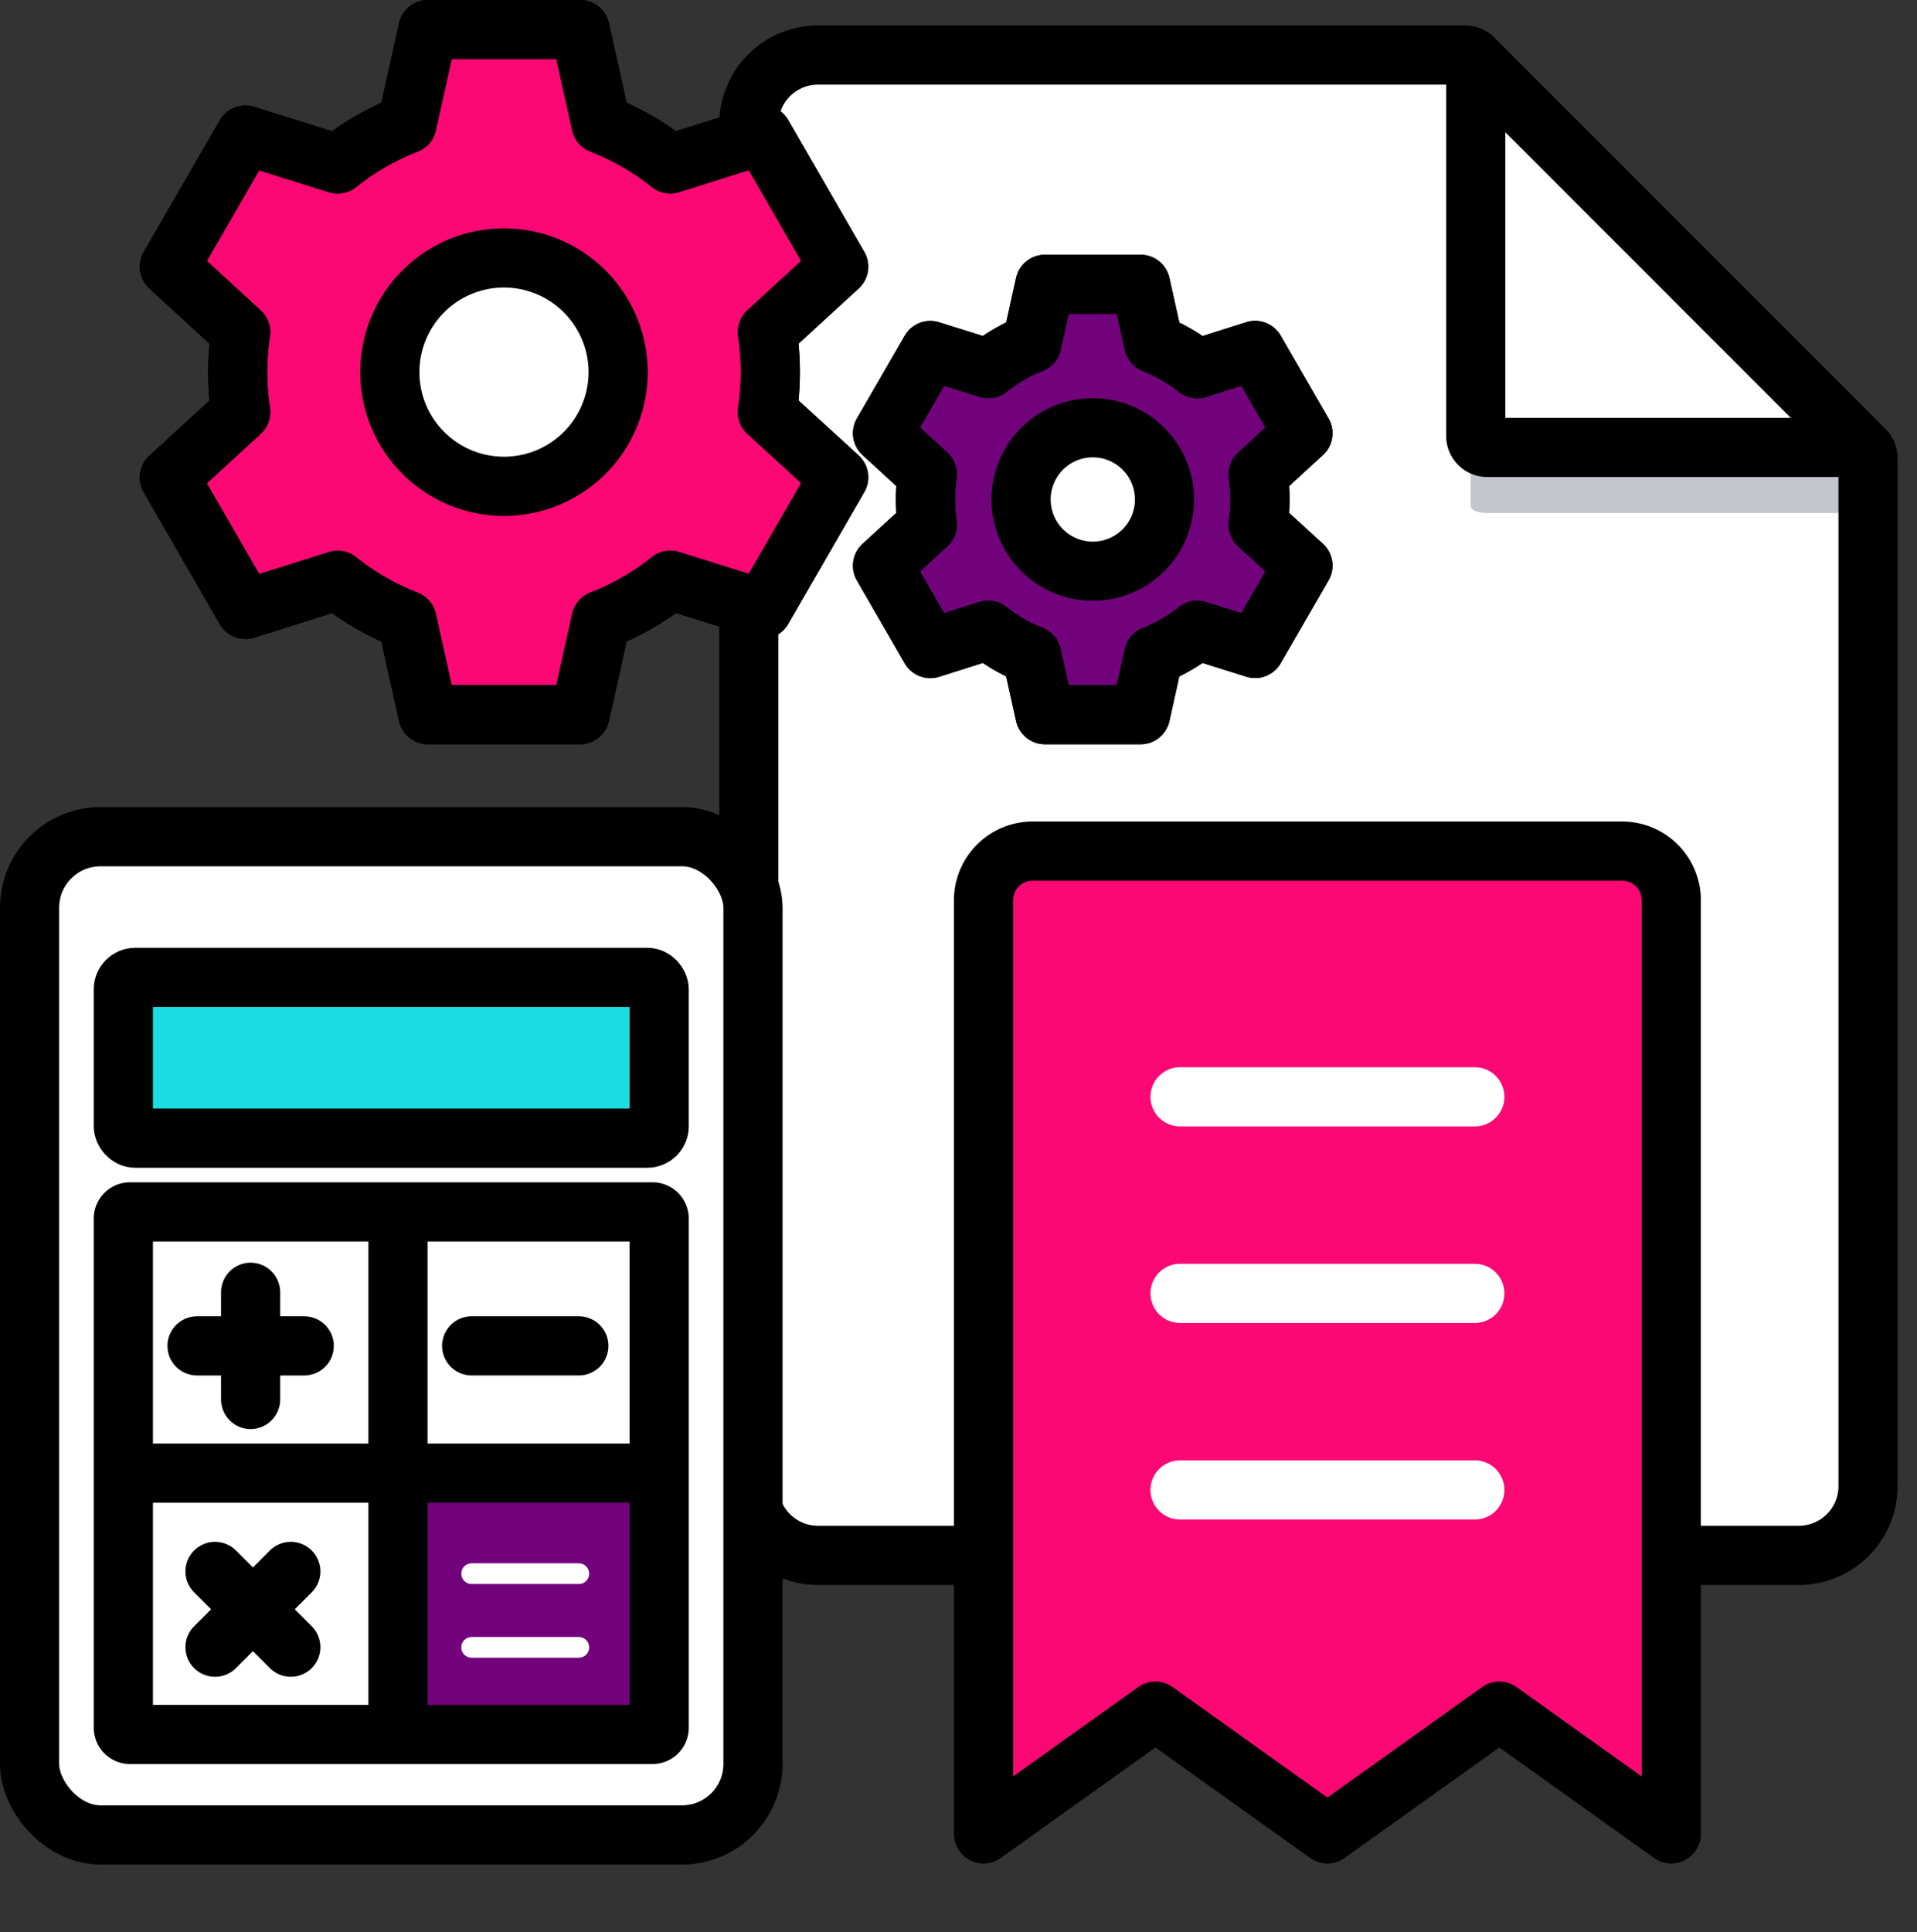
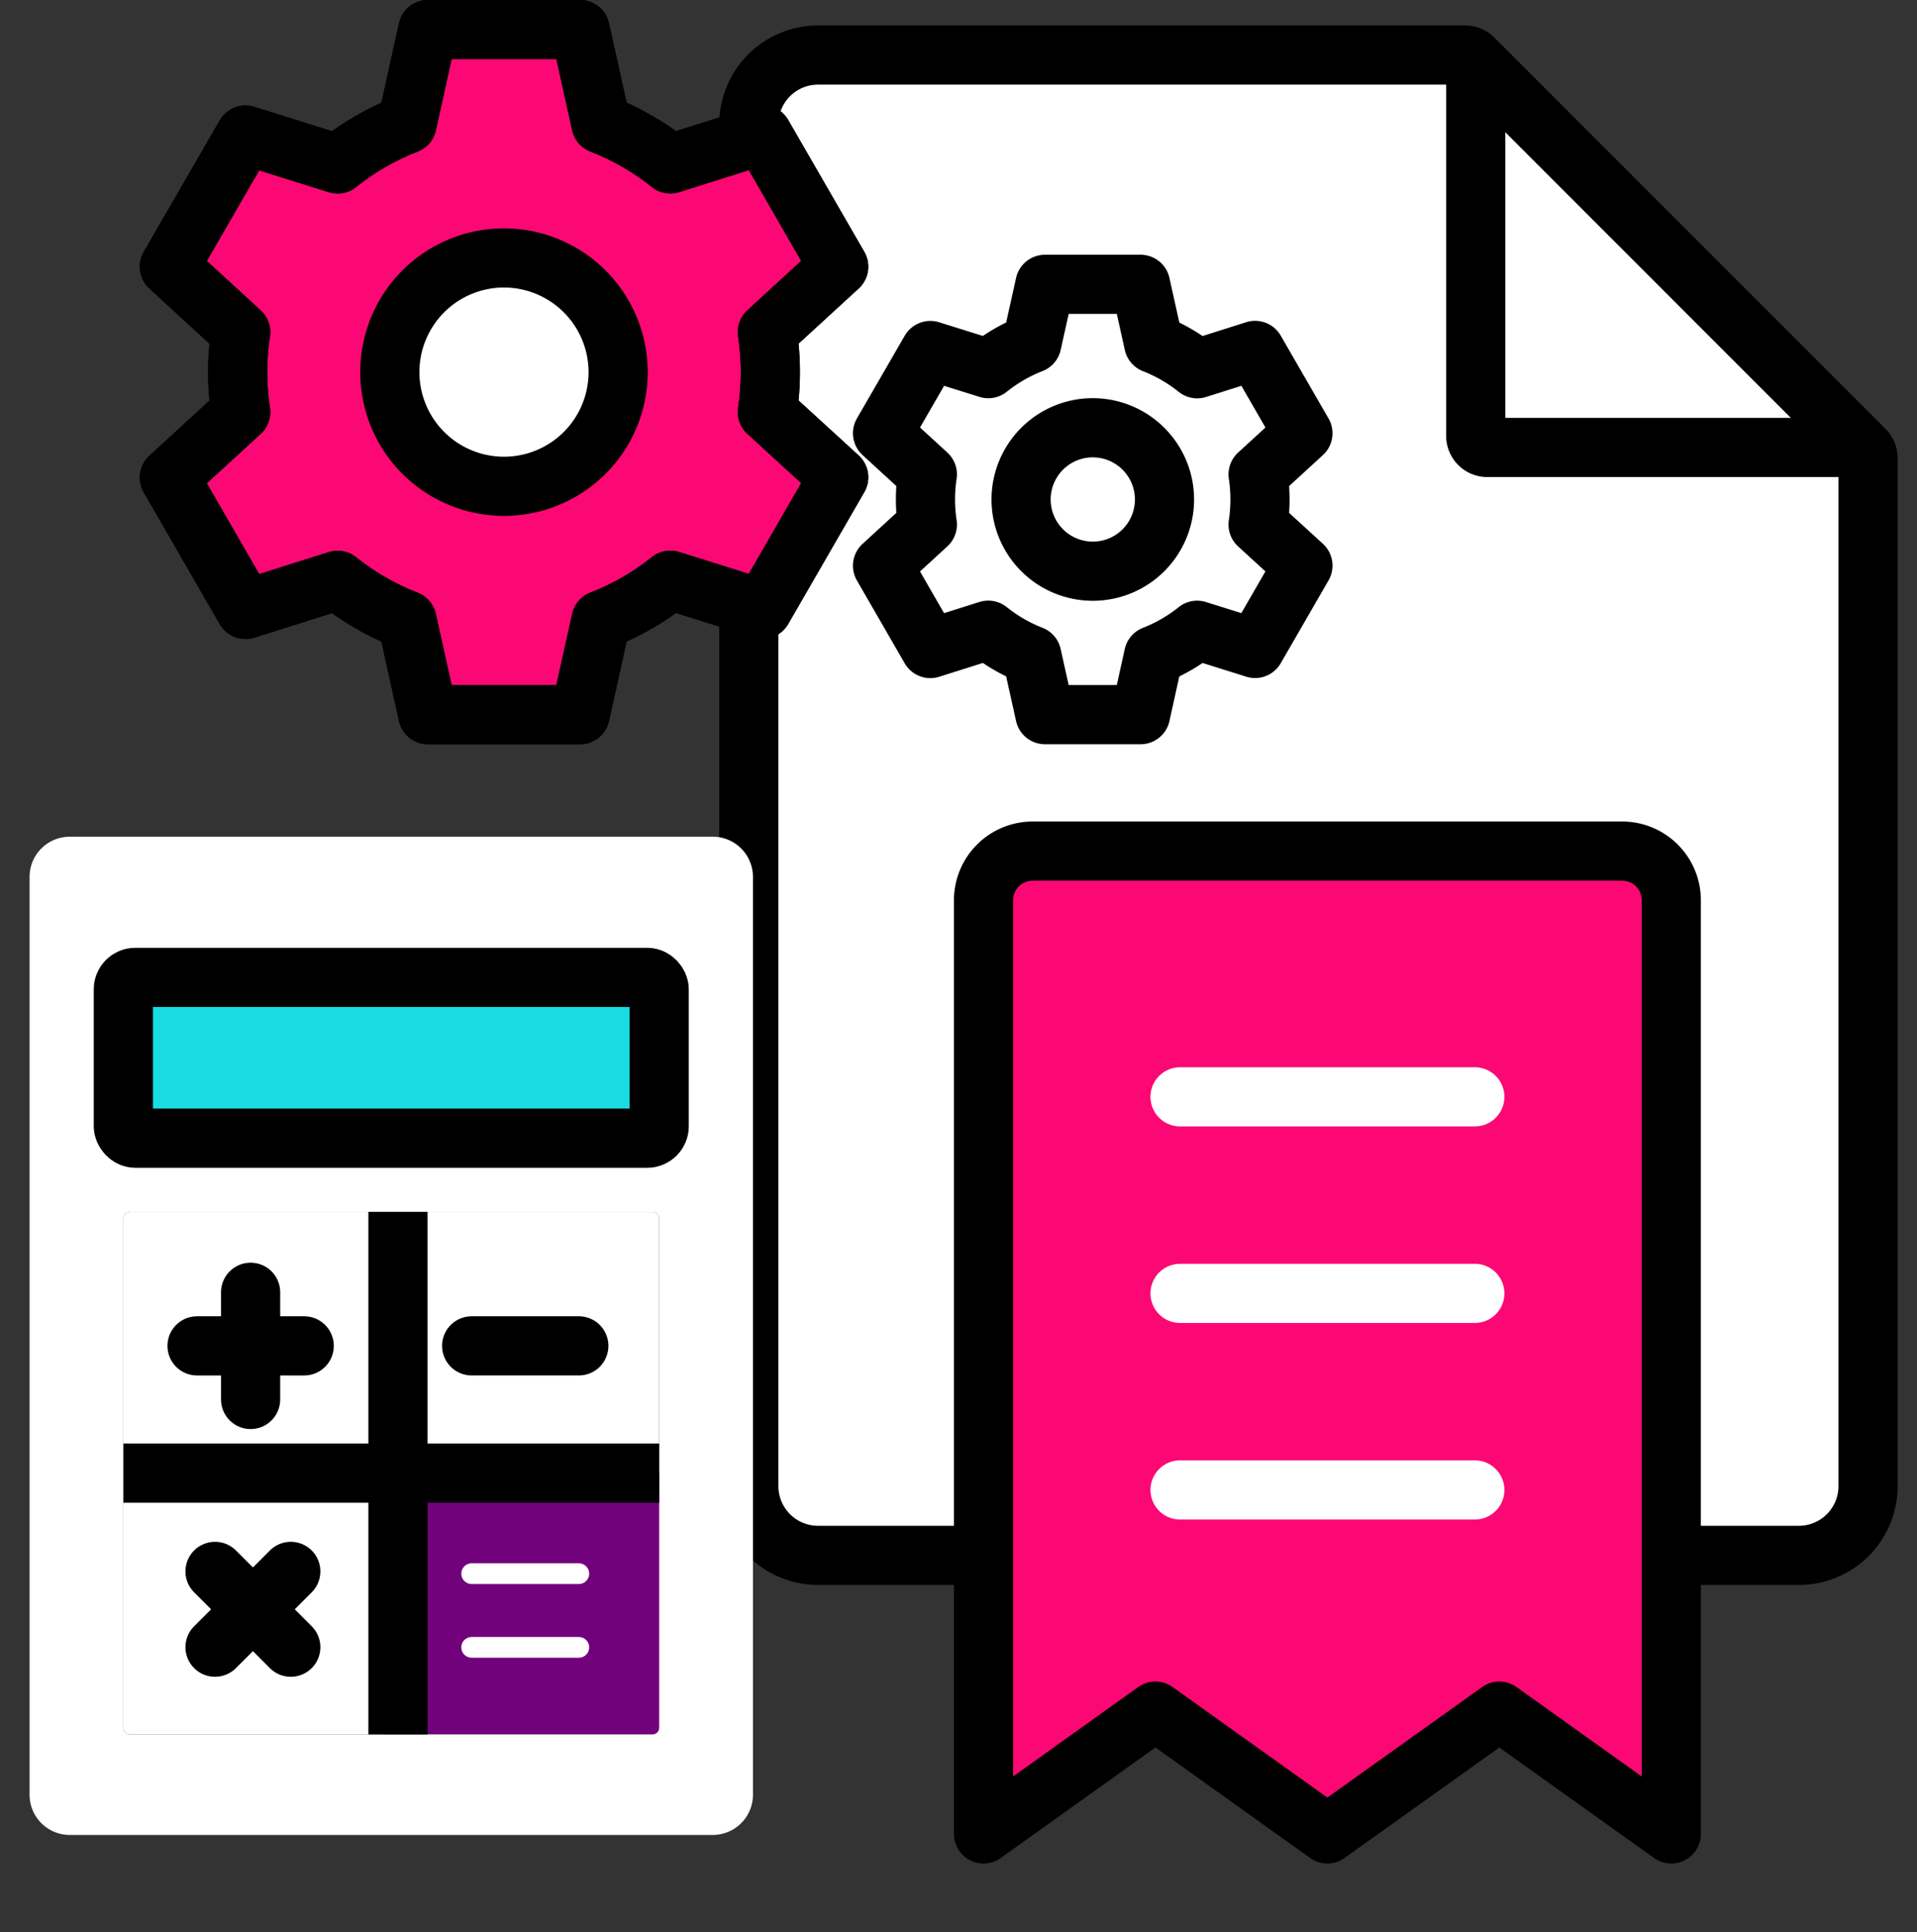
<svg xmlns="http://www.w3.org/2000/svg" width="129.61" height="130.61" viewBox="0 0 129.61 130.61">
  <rect x="0" y="0" width="129.61" height="130.61" fill="#333333" stroke="none" />
  <g id="Sales_Tax_Automation" data-name="Sales Tax Automation" transform="translate(-770.571 -684.521)">
    <path id="Path_14013" data-name="Path 14013" d="M92.825,50.569v69.686a4.693,4.693,0,0,1-4.693,4.693H21.643a4.693,4.693,0,0,1-4.693-4.693v-92.3a4.693,4.693,0,0,1,4.693-4.693H65.526a.792.792,0,0,1,.548.225l.166.166V49.073a.782.782,0,0,0,.782.782H92.444l.166.166A.792.792,0,0,1,92.825,50.569Z" transform="translate(803.51 663.26)" fill="#fff" />
    <path id="Path_13426" data-name="Path 13426" d="M93.484,49.794H68.13a.78.78,0,0,1-.78-.78V23.66Z" transform="translate(802.997 664.973)" fill="#fff" />
-     <path id="Path_13434" data-name="Path 13434" d="M93.475,51.962a1.082,1.082,0,0,0,0-.673V51H68.121c-.429-.01-1.121-.107-1.121-.536v3.9c0,.429.692.527,1.121.527H93.475v.293" transform="translate(803.005 664.307)" fill="#c3c7cd" />
    <path id="Path_13435" data-name="Path 13435" d="M93.484,49.794H68.13a.78.78,0,0,1-.78-.78V23.66" transform="translate(802.997 664.973)" fill="none" stroke="#000" stroke-width="4" />
    <path id="Path_13436" data-name="Path 13436" d="M66.1,23.65l-.166-.166a.79.79,0,0,0-.546-.224H21.631a4.681,4.681,0,0,0-4.681,4.681v92.054a4.681,4.681,0,0,0,4.681,4.681h66.31a4.681,4.681,0,0,0,4.681-4.681V50.5a.79.79,0,0,0-.224-.546l-.166-.166Z" transform="translate(804.249 664.982)" fill="none" stroke="#000" stroke-width="4" />
    <path id="Path_14022" data-name="Path 14022" d="M34.181,52.308H23.891l-1.415-6.38a17.9,17.9,0,0,1-4.682-2.7l-6.239,1.968L6.41,36.28l4.824-4.425a18.11,18.11,0,0,1,0-5.4L6.41,22.028l5.145-8.9,6.239,1.955a17.9,17.9,0,0,1,4.682-2.7L23.891,6h10.29L35.6,12.38a17.9,17.9,0,0,1,4.682,2.7l6.239-1.968,5.145,8.914-4.824,4.425a18.11,18.11,0,0,1,0,5.4l4.824,4.412-5.145,8.914-6.239-1.955a17.9,17.9,0,0,1-4.682,2.7Z" transform="translate(775.61 680.521)" fill="#fb0874" stroke="#000" stroke-linecap="round" stroke-linejoin="round" stroke-width="4" />
    <path id="Path_14023" data-name="Path 14023" d="M33.436,25.718A7.718,7.718,0,1,1,25.718,18,7.724,7.724,0,0,1,33.436,25.718Z" transform="translate(778.928 683.957)" fill="#fff" stroke="#000" stroke-width="4" />
-     <path id="Path_14022-2" data-name="Path 14022" d="M23.855,35.089H17.391L16.5,31.081a11.245,11.245,0,0,1-2.941-1.7L9.642,30.62l-3.232-5.6,3.03-2.78a11.376,11.376,0,0,1,0-3.394l-3.03-2.78,3.232-5.591L13.561,11.7a11.244,11.244,0,0,1,2.941-1.7L17.391,6h6.464l.889,4.008a11.245,11.245,0,0,1,2.941,1.7L31.6,10.468l3.232,5.6-3.03,2.78a11.376,11.376,0,0,1,0,3.394l3.03,2.771-3.232,5.6-3.919-1.228a11.245,11.245,0,0,1-2.941,1.7Z" transform="translate(823.83 697.74)" fill="#72027c" stroke="#000" stroke-linecap="round" stroke-linejoin="round" stroke-width="4" />
    <path id="Path_14023-2" data-name="Path 14023" d="M27.7,22.848A4.848,4.848,0,1,1,22.848,18,4.852,4.852,0,0,1,27.7,22.848Z" transform="translate(821.604 695.436)" fill="#fff" stroke="#000" stroke-width="4" />
    <path id="Path_14022-3" data-name="Path 14022" d="M34.181,52.308H23.891l-1.415-6.38a17.9,17.9,0,0,1-4.682-2.7l-6.239,1.968L6.41,36.28l4.824-4.425a18.11,18.11,0,0,1,0-5.4L6.41,22.028l5.145-8.9,6.239,1.955a17.9,17.9,0,0,1,4.682-2.7L23.891,6h10.29L35.6,12.38a17.9,17.9,0,0,1,4.682,2.7l6.239-1.968,5.145,8.914-4.824,4.425a18.11,18.11,0,0,1,0,5.4l4.824,4.412-5.145,8.914-6.239-1.955a17.9,17.9,0,0,1-4.682,2.7Z" transform="translate(775.61 680.521)" fill="none" stroke="#000" stroke-linecap="round" stroke-linejoin="round" stroke-width="4" />
    <path id="Path_14022-4" data-name="Path 14022" d="M23.855,35.089H17.391L16.5,31.081a11.245,11.245,0,0,1-2.941-1.7L9.642,30.62l-3.232-5.6,3.03-2.78a11.376,11.376,0,0,1,0-3.394l-3.03-2.78,3.232-5.591L13.561,11.7a11.244,11.244,0,0,1,2.941-1.7L17.391,6h6.464l.889,4.008a11.245,11.245,0,0,1,2.941,1.7L31.6,10.468l3.232,5.6-3.03,2.78a11.376,11.376,0,0,1,0,3.394l3.03,2.771-3.232,5.6-3.919-1.228a11.245,11.245,0,0,1-2.941,1.7Z" transform="translate(823.83 697.74)" fill="none" stroke="#000" stroke-linecap="round" stroke-linejoin="round" stroke-width="4" />
    <path id="Path_13328" data-name="Path 13328" d="M79.567,94.6v17.209a.453.453,0,0,1-.453.453H61V94.6Z" transform="translate(736.025 689.5)" fill="#72027c" />
    <path id="Path_13329" data-name="Path 13329" d="M46.661,94.6v17.661H29.453a.453.453,0,0,1-.453-.453V94.6Z" transform="translate(749.911 689.5)" fill="#fff" />
    <path id="Path_13330" data-name="Path 13330" d="M78.767,63.853V81.061H60.2V63.4H78.314A.453.453,0,0,1,78.767,63.853Z" transform="translate(736.372 703.039)" fill="#fff" />
    <path id="Path_13331" data-name="Path 13331" d="M46.661,63.4V81.061H29V63.853a.453.453,0,0,1,.453-.453Z" transform="translate(749.911 703.039)" fill="#fff" />
    <rect id="Rectangle_2634" data-name="Rectangle 2634" width="36.229" height="10.869" rx="0.8" transform="translate(778.911 750.589)" fill="#19dde2" />
    <path id="Path_13332" data-name="Path 13332" d="M66.709,21.317V83.359a2.717,2.717,0,0,1-2.717,2.717H20.517A2.717,2.717,0,0,1,17.8,83.359V21.317A2.717,2.717,0,0,1,20.517,18.6H63.992a2.717,2.717,0,0,1,2.717,2.717ZM60.369,78.83V44.413a.453.453,0,0,0-.453-.453H24.593a.453.453,0,0,0-.453.453V78.83a.453.453,0,0,0,.453.453H59.916A.453.453,0,0,0,60.369,78.83Zm0-39.852V29.016a.453.453,0,0,0-.453-.453H24.593a.453.453,0,0,0-.453.453v9.963a.453.453,0,0,0,.453.453H59.916A.453.453,0,0,0,60.369,38.979Z" transform="translate(754.77 722.479)" fill="#fff" />
-     <rect id="Rectangle_2635" data-name="Rectangle 2635" width="48.909" height="67.476" rx="4.8" transform="translate(772.571 741.079)" fill="none" stroke="#000" stroke-width="4" />
    <path id="Path_13333" data-name="Path 13333" d="M37.8,79.4h7.246" transform="translate(746.093 696.097)" fill="none" stroke="#000" stroke-linecap="round" stroke-width="4" />
    <path id="Path_13334" data-name="Path 13334" d="M44.2,80.246V73" transform="translate(743.315 698.873)" fill="none" stroke="#000" stroke-linecap="round" stroke-width="4" />
    <line id="Line_53" data-name="Line 53" x2="7.246" transform="translate(802.46 775.496)" fill="none" stroke="#000" stroke-linecap="round" stroke-width="4" />
    <line id="Line_54" data-name="Line 54" x2="7.246" transform="translate(802.46 790.894)" fill="none" stroke="#fff" stroke-linecap="round" stroke-width="1.4" />
    <line id="Line_55" data-name="Line 55" x2="7.246" transform="translate(802.46 795.875)" fill="none" stroke="#fff" stroke-linecap="round" stroke-width="1.4" />
    <path id="Path_13335" data-name="Path 13335" d="M39.95,111.453l2.564-2.559,2.559-2.564" transform="translate(745.159 684.411)" fill="none" stroke="#000" stroke-linecap="round" stroke-width="4" />
    <path id="Path_13336" data-name="Path 13336" d="M45.073,111.453l-2.559-2.559L39.95,106.33" transform="translate(745.159 684.411)" fill="none" stroke="#000" stroke-linecap="round" stroke-width="4" />
    <rect id="Rectangle_2636" data-name="Rectangle 2636" width="36.229" height="10.869" rx="0.8" transform="translate(778.911 750.589)" fill="none" stroke="#000" stroke-width="4" />
    <path id="Path_13338" data-name="Path 13338" d="M61.8,63.4V98.723" transform="translate(735.678 703.039)" fill="none" stroke="#000" stroke-width="4" />
-     <path id="Path_13340" data-name="Path 13340" d="M65.229,81.061V98.27a.453.453,0,0,1-.453.453H29.453A.453.453,0,0,1,29,98.27V63.853a.453.453,0,0,1,.453-.453H64.776a.453.453,0,0,1,.453.453Z" transform="translate(749.911 703.039)" fill="none" stroke="#000" stroke-width="4" />
    <path id="Path_13341" data-name="Path 13341" d="M65.229,94.6H29" transform="translate(749.911 689.5)" fill="none" stroke="#000" stroke-width="4" />
    <g id="Group_11420" data-name="Group 11420" transform="translate(820.46 735.41)">
      <path id="Path_17555" data-name="Path 17555" d="M10,7.322A3.322,3.322,0,0,1,13.322,4h39.86A3.322,3.322,0,0,1,56.5,7.322V70.433l-11.626-8.3-11.626,8.3-11.626-8.3L10,70.433Z" transform="translate(6.608 2.643)" fill="#fb0874" stroke="#000" stroke-linecap="round" stroke-linejoin="round" stroke-width="4" />
      <path id="Path_17556" data-name="Path 17556" d="M18,22H37.93" transform="translate(11.895 14.538)" fill="none" stroke="#fff" stroke-linecap="round" stroke-linejoin="round" stroke-width="4" />
      <path id="Path_17557" data-name="Path 17557" d="M18,30H37.93" transform="translate(11.895 19.825)" fill="none" stroke="#fff" stroke-linecap="round" stroke-linejoin="round" stroke-width="4" />
      <path id="Path_17558" data-name="Path 17558" d="M18,14H37.93" transform="translate(11.895 9.252)" fill="none" stroke="#fff" stroke-linecap="round" stroke-linejoin="round" stroke-width="4" />
-       <path id="Path_17559" data-name="Path 17559" d="M0,0H79.72V79.72H0Z" fill="none" />
    </g>
  </g>
</svg>